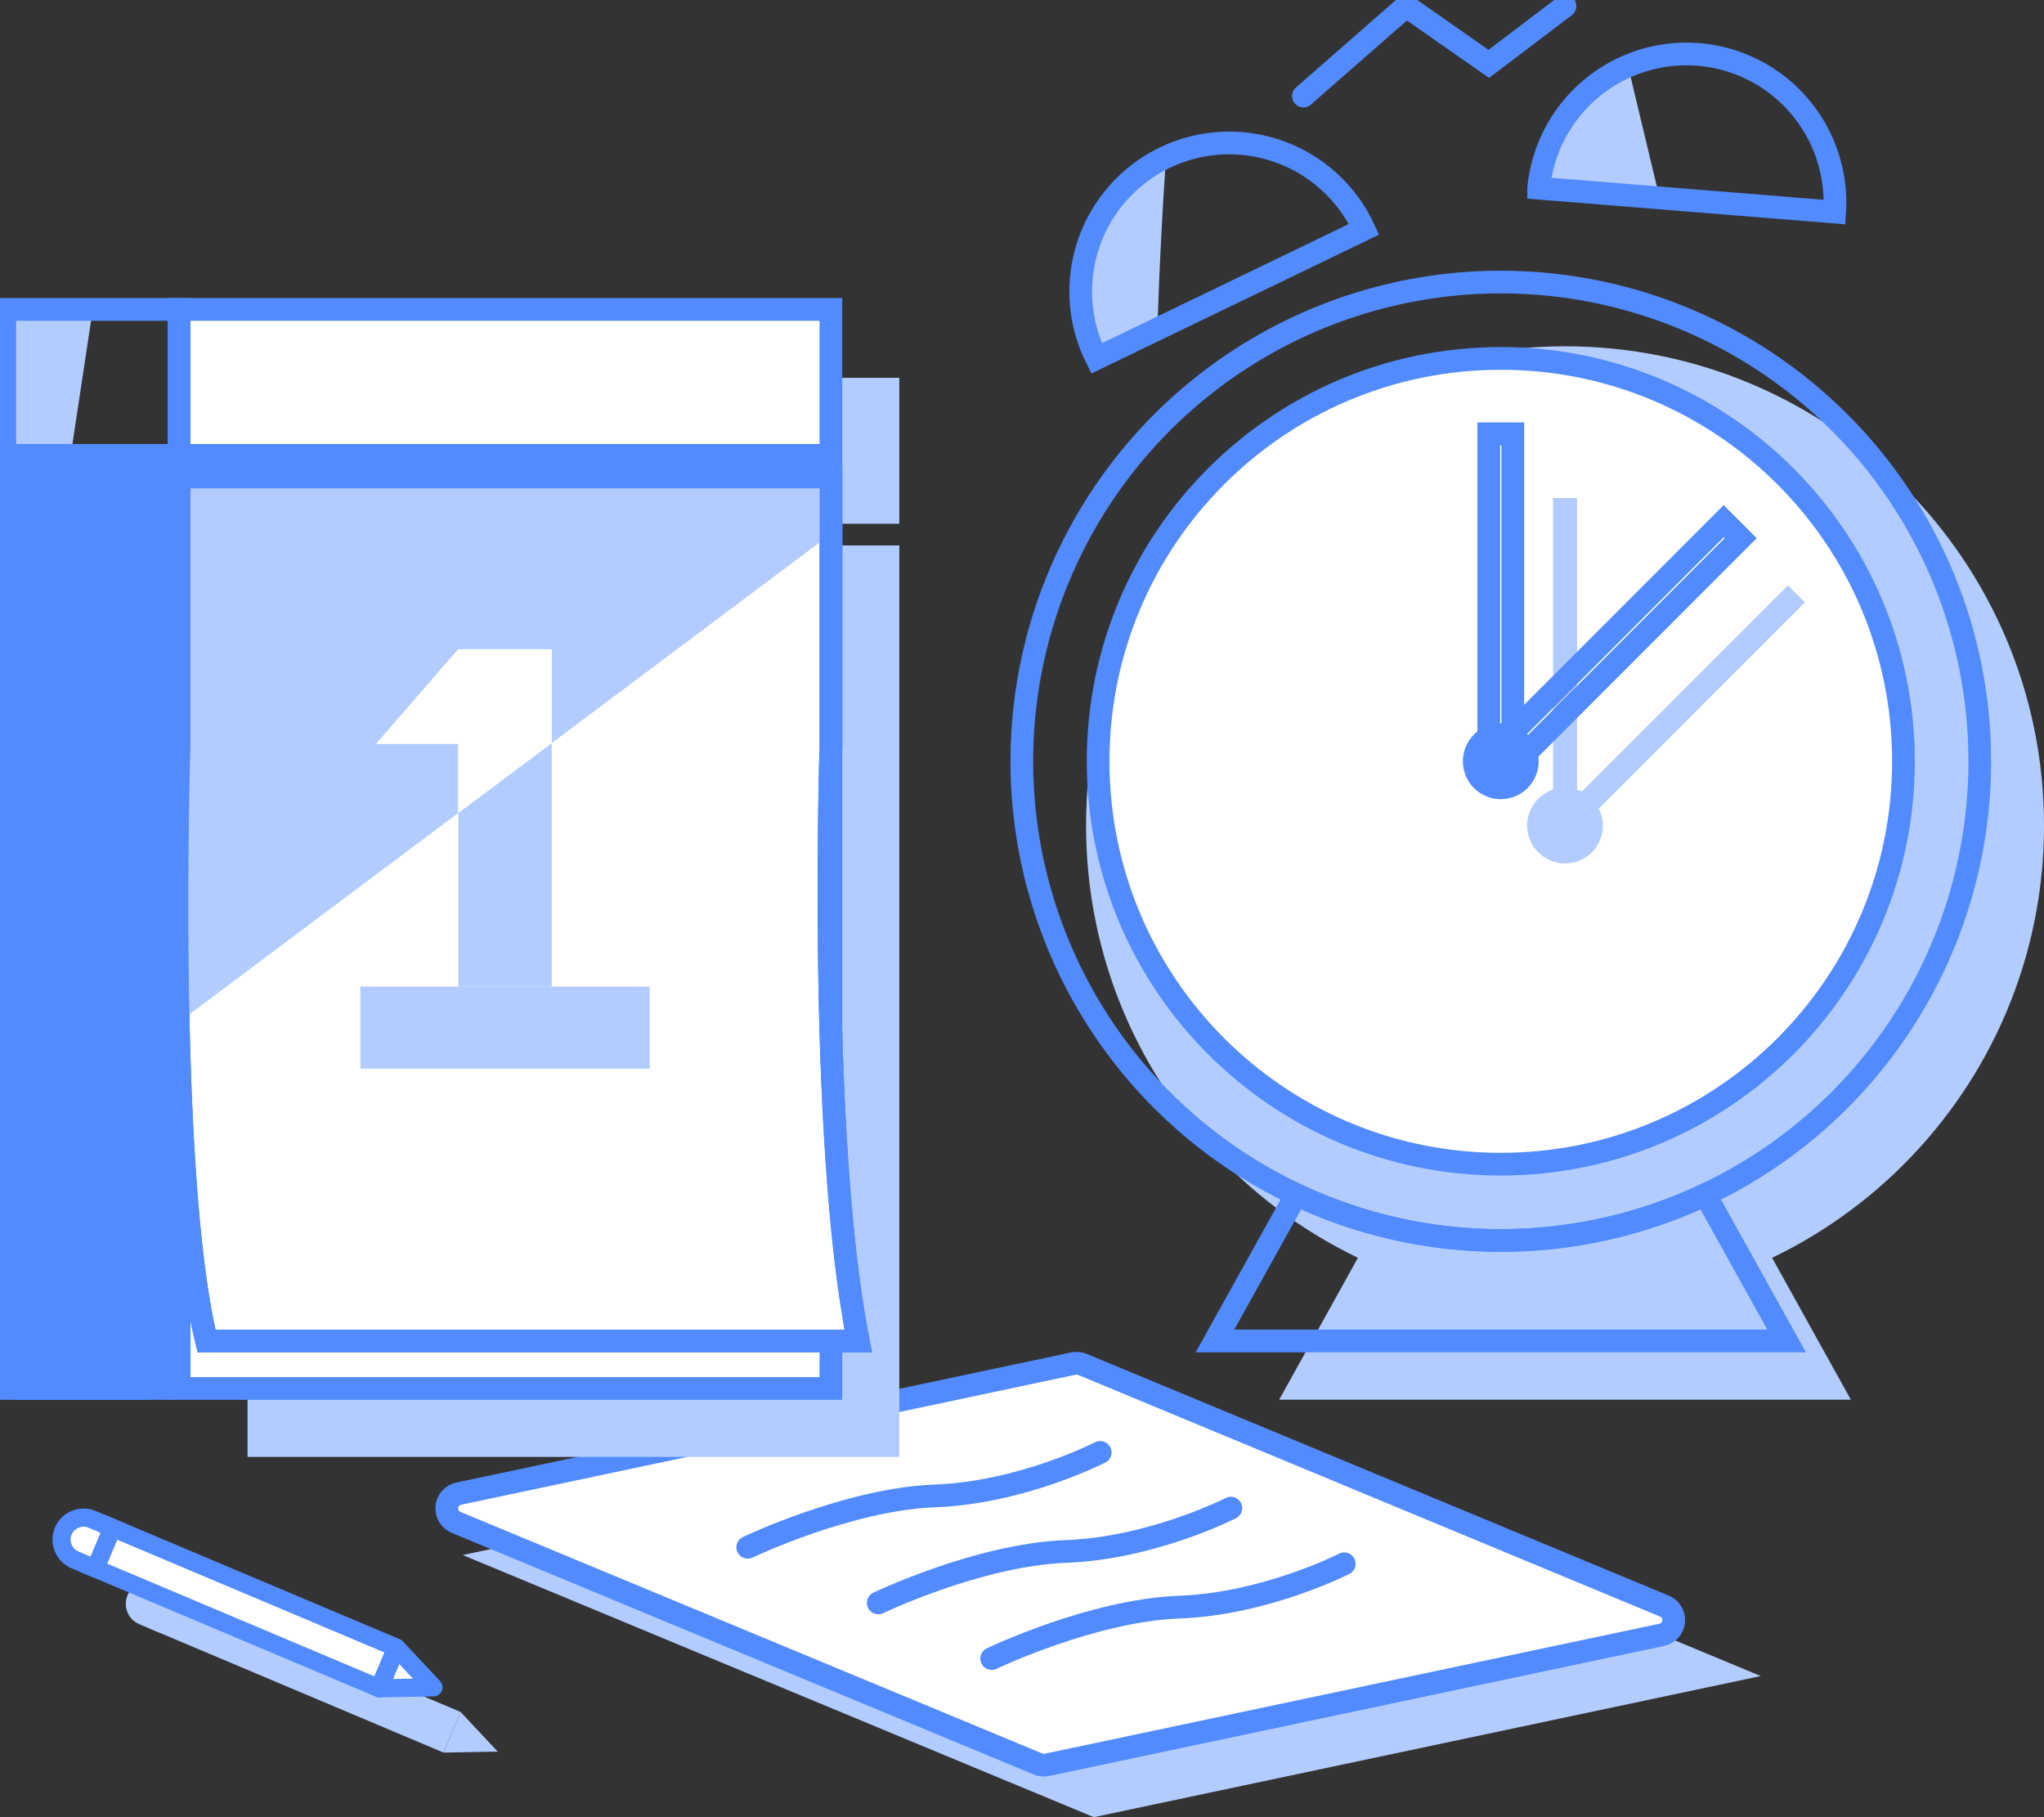
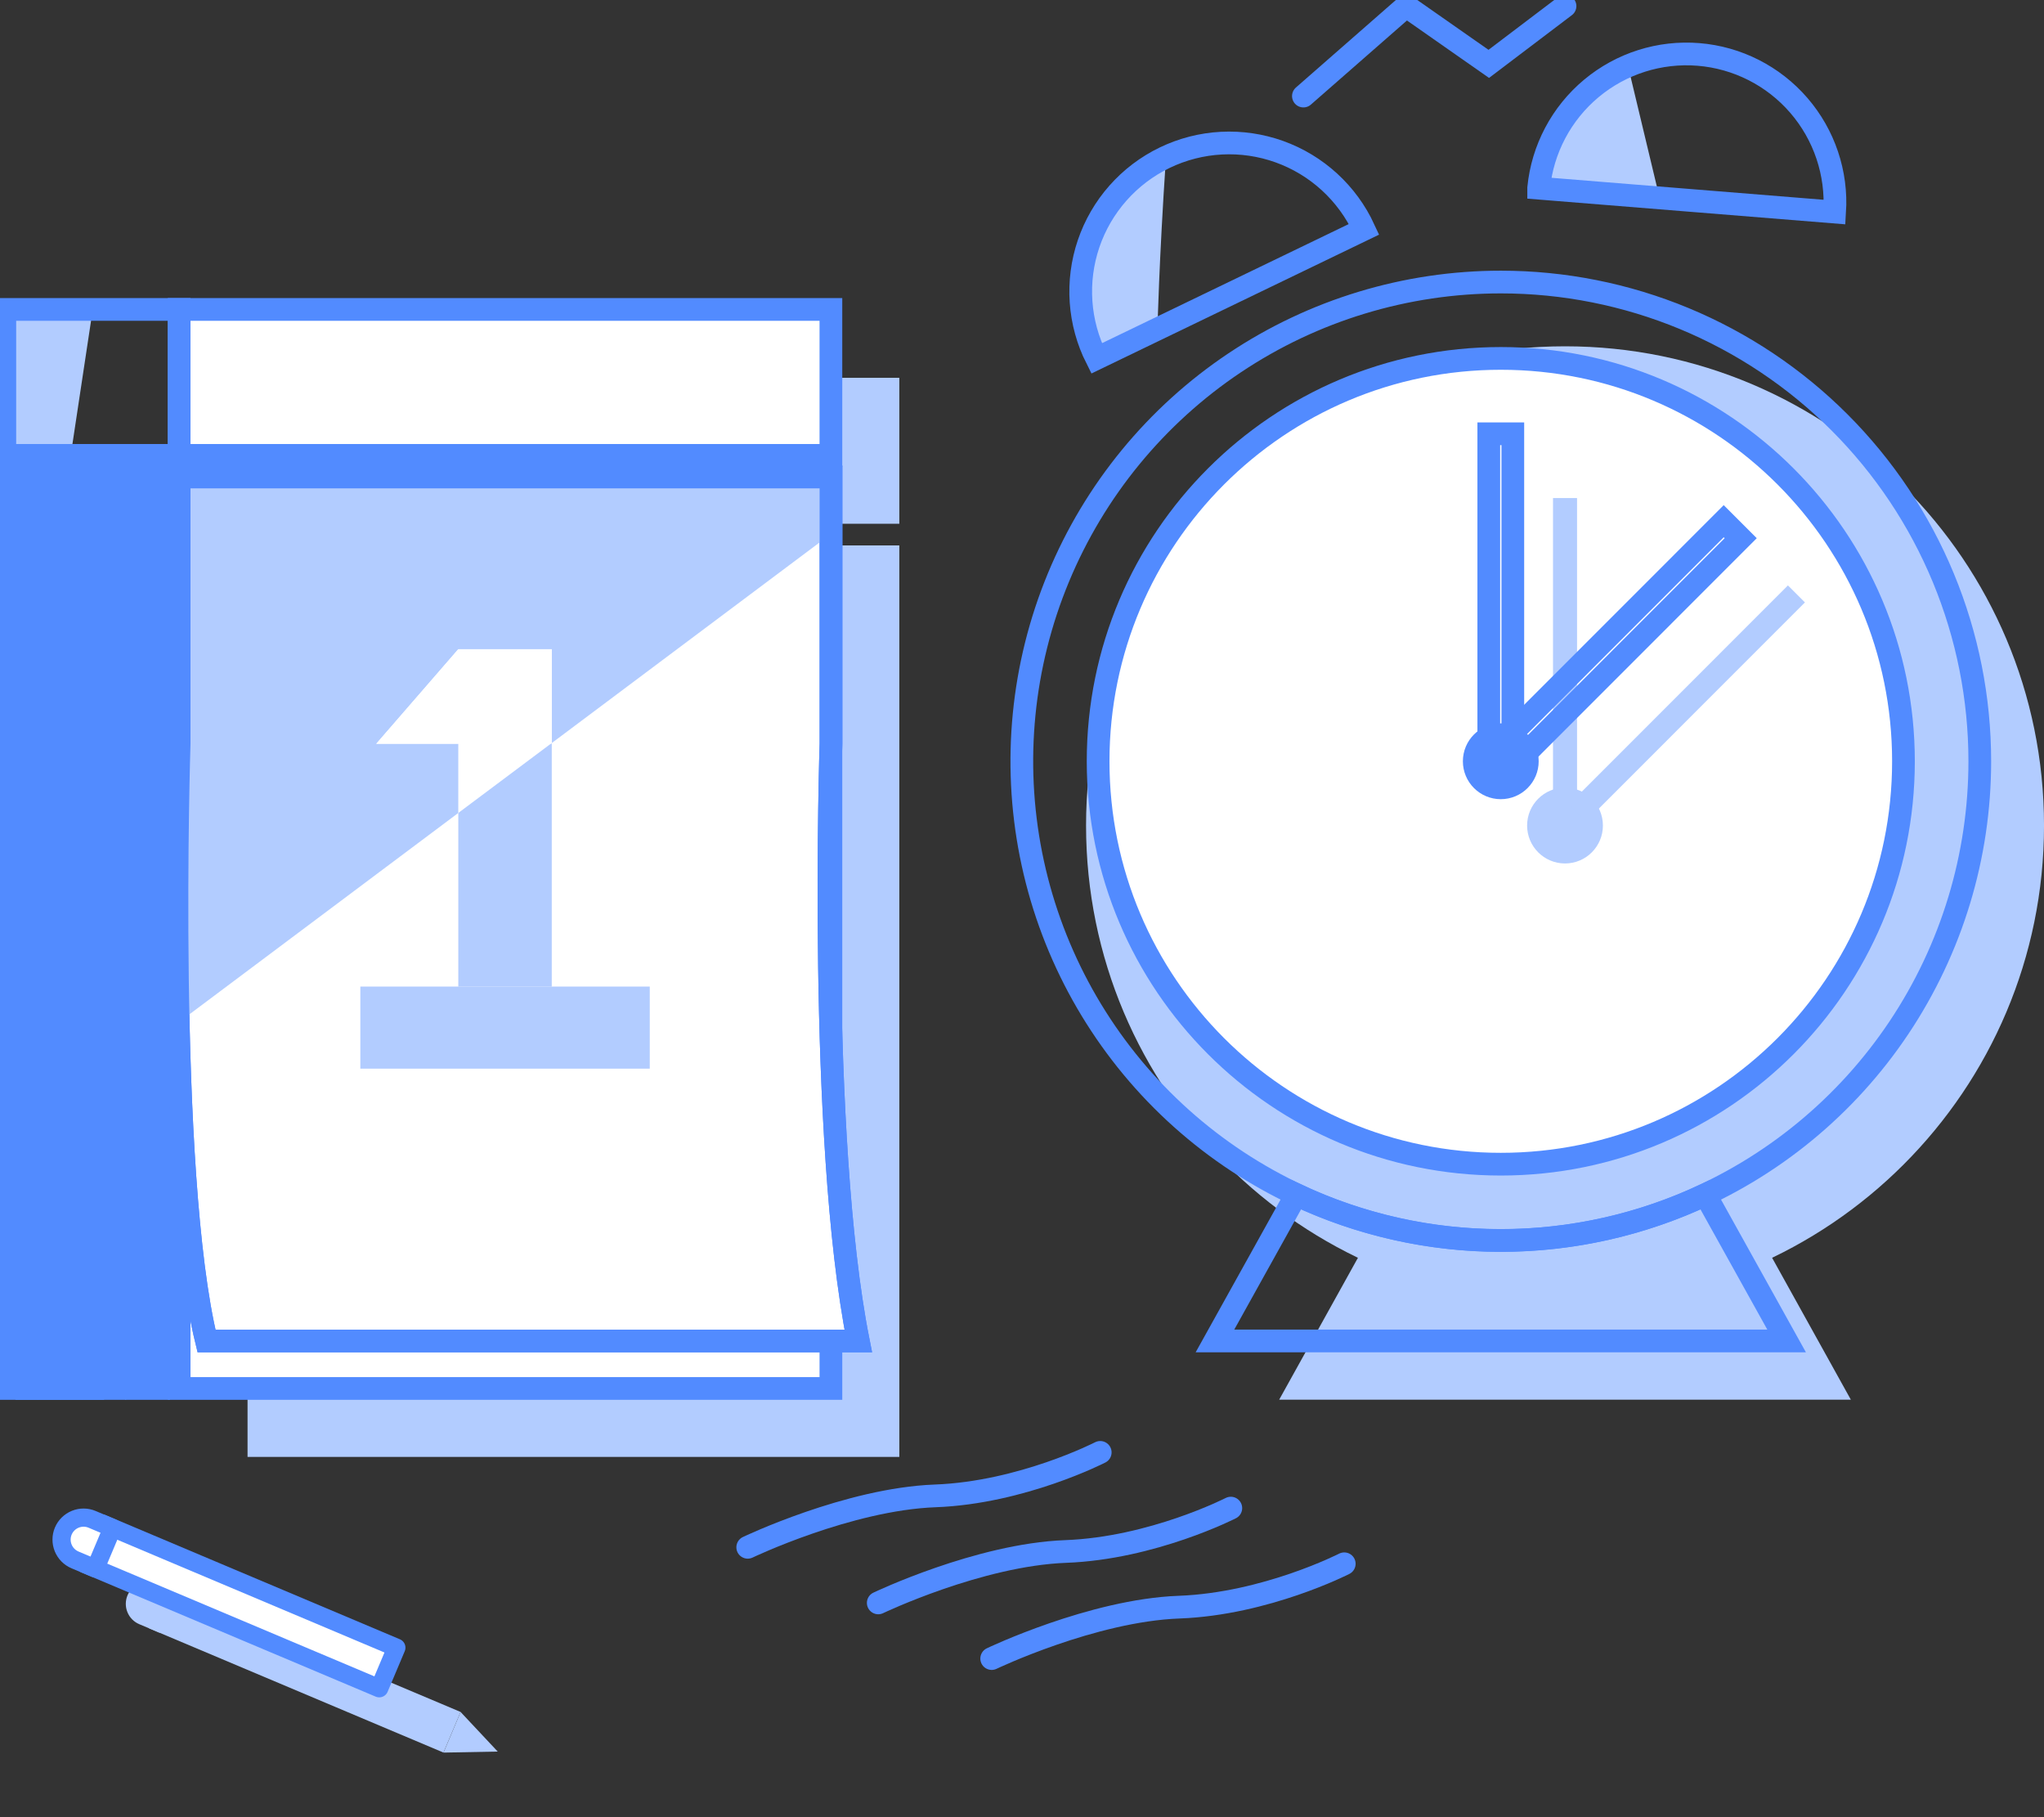
<svg xmlns="http://www.w3.org/2000/svg" width="135" height="120" viewBox="0 0 135 120" fill="none">
  <rect x="0" y="0" width="135" height="120" fill="#333333" stroke="none" />
  <g clip-path="url(#clip0_1065_20269)">
    <path d="M103.366 86.162C120.837 86.162 135.001 71.994 135.001 54.516C135.001 37.038 120.837 22.869 103.366 22.869C85.894 22.869 71.731 37.038 71.731 54.516C71.731 71.994 85.894 86.162 103.366 86.162Z" fill="#B2CCFF" />
    <path d="M130.759 50.272C130.759 56.531 128.903 62.65 125.427 67.854C121.951 73.058 117.01 77.115 111.229 79.51C105.448 81.905 99.087 82.531 92.95 81.31C86.814 80.088 81.177 77.074 76.752 72.648C72.328 68.221 69.316 62.582 68.096 56.443C66.876 50.304 67.503 43.941 69.898 38.158C72.293 32.376 76.348 27.433 81.551 23.956C86.754 20.48 92.871 18.624 99.128 18.625C103.282 18.625 107.395 19.444 111.233 21.034C115.071 22.625 118.558 24.956 121.496 27.894C124.433 30.833 126.763 34.322 128.352 38.161C129.941 42.001 130.759 46.116 130.759 50.272Z" stroke="#528BFF" stroke-width="1.5" />
    <path d="M99.123 76.878C113.811 76.878 125.718 64.966 125.718 50.273C125.718 35.579 113.811 23.668 99.123 23.668C84.434 23.668 72.527 35.579 72.527 50.273C72.527 64.966 84.434 76.878 99.123 76.878Z" fill="white" stroke="#528BFF" stroke-width="1.5" />
    <path d="M99.122 52.775C100.504 52.775 101.625 51.654 101.625 50.272C101.625 48.889 100.504 47.768 99.122 47.768C97.74 47.768 96.619 48.889 96.619 50.272C96.619 51.654 97.74 52.775 99.122 52.775Z" fill="#528BFF" />
    <path d="M103.364 57.02C104.747 57.02 105.867 55.898 105.867 54.516C105.867 53.133 104.747 52.012 103.364 52.012C101.982 52.012 100.861 53.133 100.861 54.516C100.861 55.898 101.982 57.02 103.364 57.02Z" fill="#B2CCFF" />
    <path d="M104.159 32.889H102.572V53.353H104.159V32.889Z" fill="#B2CCFF" />
    <path d="M119.21 39.781L118.088 38.658L103.623 53.128L104.745 54.251L119.21 39.781Z" fill="#B2CCFF" />
    <path d="M99.917 28.645H98.33V49.108H99.917V28.645Z" stroke="#528BFF" stroke-width="1.5" />
    <path d="M114.968 35.54L113.846 34.418L99.381 48.888L100.503 50.011L114.968 35.54Z" stroke="#528BFF" stroke-width="1.5" />
    <path d="M122.243 92.43H84.486L89.857 82.754C94.082 84.744 98.695 85.776 103.365 85.776C108.035 85.776 112.647 84.744 116.872 82.754L122.243 92.43Z" fill="#B2CCFF" />
    <path d="M118.001 88.552H80.244L85.615 78.893C89.84 80.882 94.453 81.914 99.123 81.914C103.793 81.914 108.405 80.882 112.63 78.893L118.001 88.552Z" stroke="#528BFF" stroke-width="1.5" />
    <path d="M76.447 21.724L72.425 23.663C71.866 22.503 71.54 21.244 71.467 19.957C71.394 18.671 71.575 17.383 72 16.167C72.424 14.951 73.084 13.83 73.942 12.869C74.8 11.908 75.838 11.126 76.998 10.566C76.557 17.115 76.447 21.724 76.447 21.724Z" fill="#B2CCFF" />
    <path d="M90.092 15.141L72.426 23.667C71.84 22.504 71.492 21.235 71.401 19.936C71.31 18.636 71.479 17.331 71.897 16.098C72.316 14.864 72.976 13.726 73.839 12.75C74.702 11.774 75.75 10.98 76.923 10.414C78.096 9.848 79.37 9.521 80.671 9.453C81.971 9.385 83.272 9.576 84.498 10.016C85.724 10.456 86.85 11.136 87.81 12.016C88.77 12.896 89.546 13.958 90.092 15.141Z" stroke="#528BFF" stroke-width="1.5" />
    <path d="M101.625 12.426L109.613 13.08L107.492 4.223C105.265 5.572 102.066 7.024 101.625 12.426Z" fill="#B2CCFF" />
    <path d="M101.625 12.425L121.174 14.004C121.339 11.436 120.489 8.906 118.807 6.959C117.126 5.013 114.747 3.804 112.183 3.595C109.62 3.386 107.077 4.192 105.102 5.841C103.127 7.489 101.878 9.848 101.625 12.408V12.425Z" stroke="#528BFF" stroke-width="1.5" />
    <path d="M86.086 6.344L92.874 0.402L98.329 4.218L103.365 0.402" stroke="#528BFF" stroke-width="1.5" stroke-linecap="round" />
-     <path d="M116.292 110.68L72.244 119.999L30.559 102.688L74.607 93.373L116.292 110.68Z" fill="#B2CCFF" />
-     <path d="M109.759 107.958L69.151 116.544C68.954 116.586 68.748 116.566 68.561 116.489L30.122 100.532C29.925 100.45 29.759 100.308 29.649 100.126C29.54 99.944 29.491 99.731 29.51 99.519C29.529 99.307 29.616 99.107 29.758 98.948C29.899 98.789 30.087 98.679 30.296 98.635L70.899 90.045C71.097 90.003 71.302 90.022 71.489 90.1L109.92 106.057C110.119 106.137 110.286 106.278 110.398 106.459C110.511 106.641 110.562 106.855 110.543 107.068C110.525 107.281 110.439 107.482 110.298 107.642C110.157 107.803 109.968 107.914 109.759 107.958Z" fill="white" stroke="#528BFF" stroke-width="1.5" />
    <path d="M10.983 104.849L9.852 107.531L29.29 115.733L30.421 113.051L10.983 104.849Z" fill="#B2CCFF" />
    <path d="M8.421 105.352C8.571 104.996 8.856 104.715 9.214 104.569C9.571 104.424 9.972 104.427 10.328 104.577L11.668 105.142L10.539 107.821L9.198 107.255C8.843 107.105 8.562 106.821 8.417 106.464C8.271 106.108 8.273 105.708 8.421 105.352Z" fill="#B2CCFF" />
    <path d="M29.293 115.735L32.873 115.667L30.421 113.053L29.293 115.735Z" fill="#B2CCFF" />
    <path d="M6.74 100.603L5.609 103.285L25.048 111.487L26.179 108.805L6.74 100.603Z" fill="white" stroke="#528BFF" stroke-width="1.2" stroke-linecap="round" stroke-linejoin="round" />
    <path d="M4.179 101.108C4.329 100.752 4.614 100.471 4.972 100.325C5.329 100.18 5.73 100.182 6.085 100.333L7.426 100.898L6.297 103.577L4.956 103.011C4.601 102.861 4.32 102.577 4.174 102.22C4.029 101.863 4.03 101.463 4.179 101.108Z" fill="white" stroke="#528BFF" stroke-width="1.2" stroke-linecap="round" stroke-linejoin="round" />
-     <path d="M25.051 111.491L28.631 111.423L26.179 108.809L25.051 111.491Z" fill="white" stroke="#528BFF" stroke-width="1.2" stroke-linecap="round" stroke-linejoin="round" />
    <path d="M49.385 102.178C49.385 102.178 56.037 98.996 61.764 98.783C67.491 98.571 72.667 95.91 72.667 95.91" stroke="#528BFF" stroke-width="1.5" stroke-linecap="round" stroke-linejoin="round" />
    <path d="M58.006 105.85C58.006 105.85 64.658 102.667 70.385 102.454C76.112 102.242 81.292 99.59 81.292 99.59" stroke="#528BFF" stroke-width="1.5" stroke-linecap="round" stroke-linejoin="round" />
    <path d="M4.671 30.067H0.318V20.434H6.126L4.671 30.067Z" fill="#B2CCFF" />
    <path d="M11.832 20.434H0.318V30.071H11.832V20.434Z" stroke="#528BFF" stroke-width="1.5" />
    <path d="M59.397 24.949H16.35V34.587H59.397V24.949Z" fill="#B2CCFF" />
    <path d="M54.879 20.434H11.832V30.071H54.879V20.434Z" fill="white" stroke="#528BFF" stroke-width="1.5" />
    <path d="M1.769 31.498H0.318V91.689H1.769V31.498Z" stroke="#528BFF" stroke-width="1.5" />
    <path d="M3.22 31.498H1.77V91.689H3.22V31.498Z" stroke="#528BFF" stroke-width="1.5" />
    <path d="M4.672 31.498H3.221V91.689H4.672V31.498Z" stroke="#528BFF" stroke-width="1.5" />
    <path d="M6.123 31.498H4.672V91.689H6.123V31.498Z" stroke="#528BFF" stroke-width="1.5" />
    <path d="M7.578 31.498H6.127V91.689H7.578V31.498Z" stroke="#528BFF" stroke-width="1.5" />
-     <path d="M9.027 31.498H7.576V91.689H9.027V31.498Z" stroke="#528BFF" stroke-width="1.5" />
    <path d="M10.478 31.498H9.027V91.689H10.478V31.498Z" stroke="#528BFF" stroke-width="1.5" />
    <path d="M59.397 36.018H16.35V96.209H59.397V36.018Z" fill="#B2CCFF" />
    <path d="M54.879 31.498H11.832V91.689H54.879V31.498Z" fill="white" stroke="#528BFF" stroke-width="1.5" />
    <path d="M56.686 88.553H13.639C10.928 77.463 11.832 49.11 11.832 49.11V31.498H54.883V49.11C54.883 49.11 54.018 75.117 56.686 88.553Z" fill="white" stroke="#528BFF" stroke-width="1.5" />
    <path d="M65.498 109.525C65.498 109.525 72.15 106.342 77.877 106.13C83.604 105.918 88.784 103.266 88.784 103.266" stroke="#528BFF" stroke-width="1.5" stroke-linecap="round" stroke-linejoin="round" />
    <path d="M54.879 31.498V35.262L36.442 49.068V42.872H30.269L24.852 49.114H30.269V53.685L11.832 67.49V31.498H54.879Z" fill="#B2CCFF" />
    <path d="M36.442 49.113V65.151H30.27V53.684L36.379 49.113H36.442Z" fill="#B2CCFF" />
    <path d="M36.443 49.066V49.113H36.379L36.443 49.066Z" fill="#B2CCFF" />
    <path d="M36.442 42.871V49.067L36.379 49.114H30.27V42.871H36.442Z" fill="white" />
-     <path d="M36.379 49.113L30.27 53.684V49.113H36.379Z" fill="white" />
    <path d="M30.269 42.871V49.114H24.852L30.269 42.871Z" fill="white" />
    <path d="M42.915 65.15H23.799V70.57H42.915V65.15Z" fill="#B2CCFF" />
    <path d="M56.686 88.553H13.639C10.928 77.463 11.832 49.11 11.832 49.11V31.498H54.883V49.11C54.883 49.11 54.018 75.117 56.686 88.553Z" stroke="#528BFF" stroke-width="1.5" />
  </g>
  <defs>
    <clipPath id="clip0_1065_20269">
      <rect width="135" height="120" fill="white" />
    </clipPath>
  </defs>
</svg>